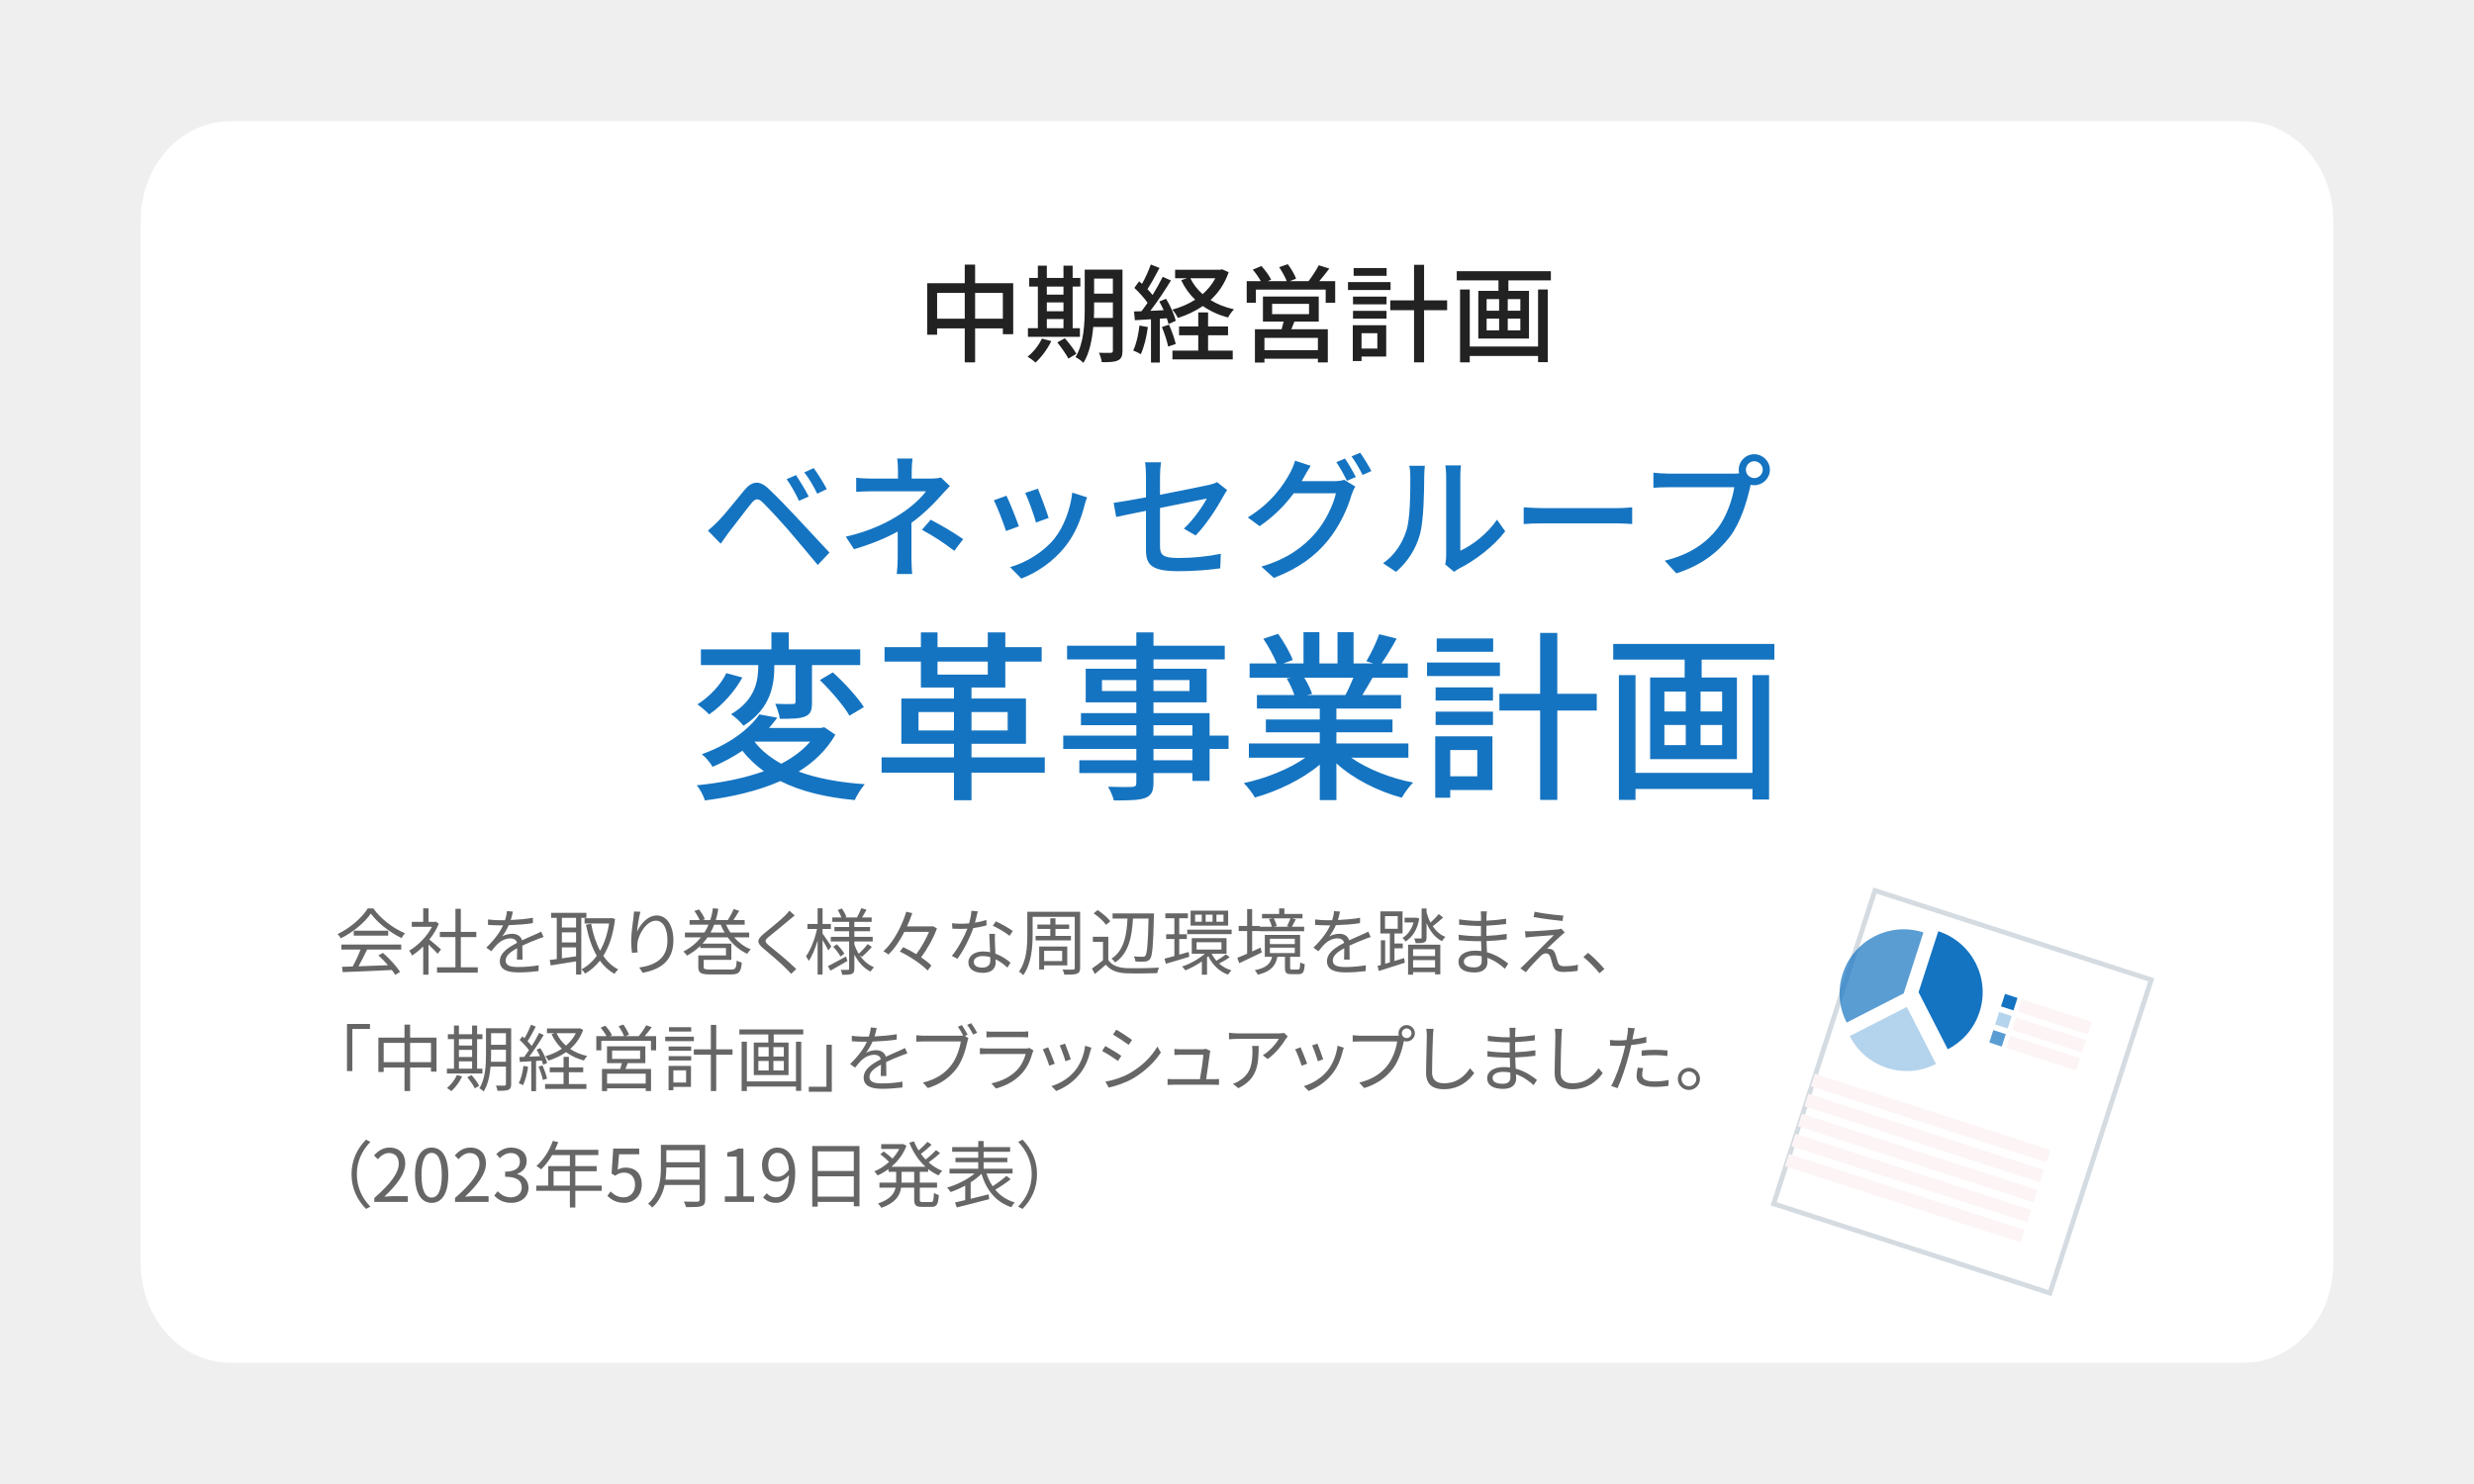
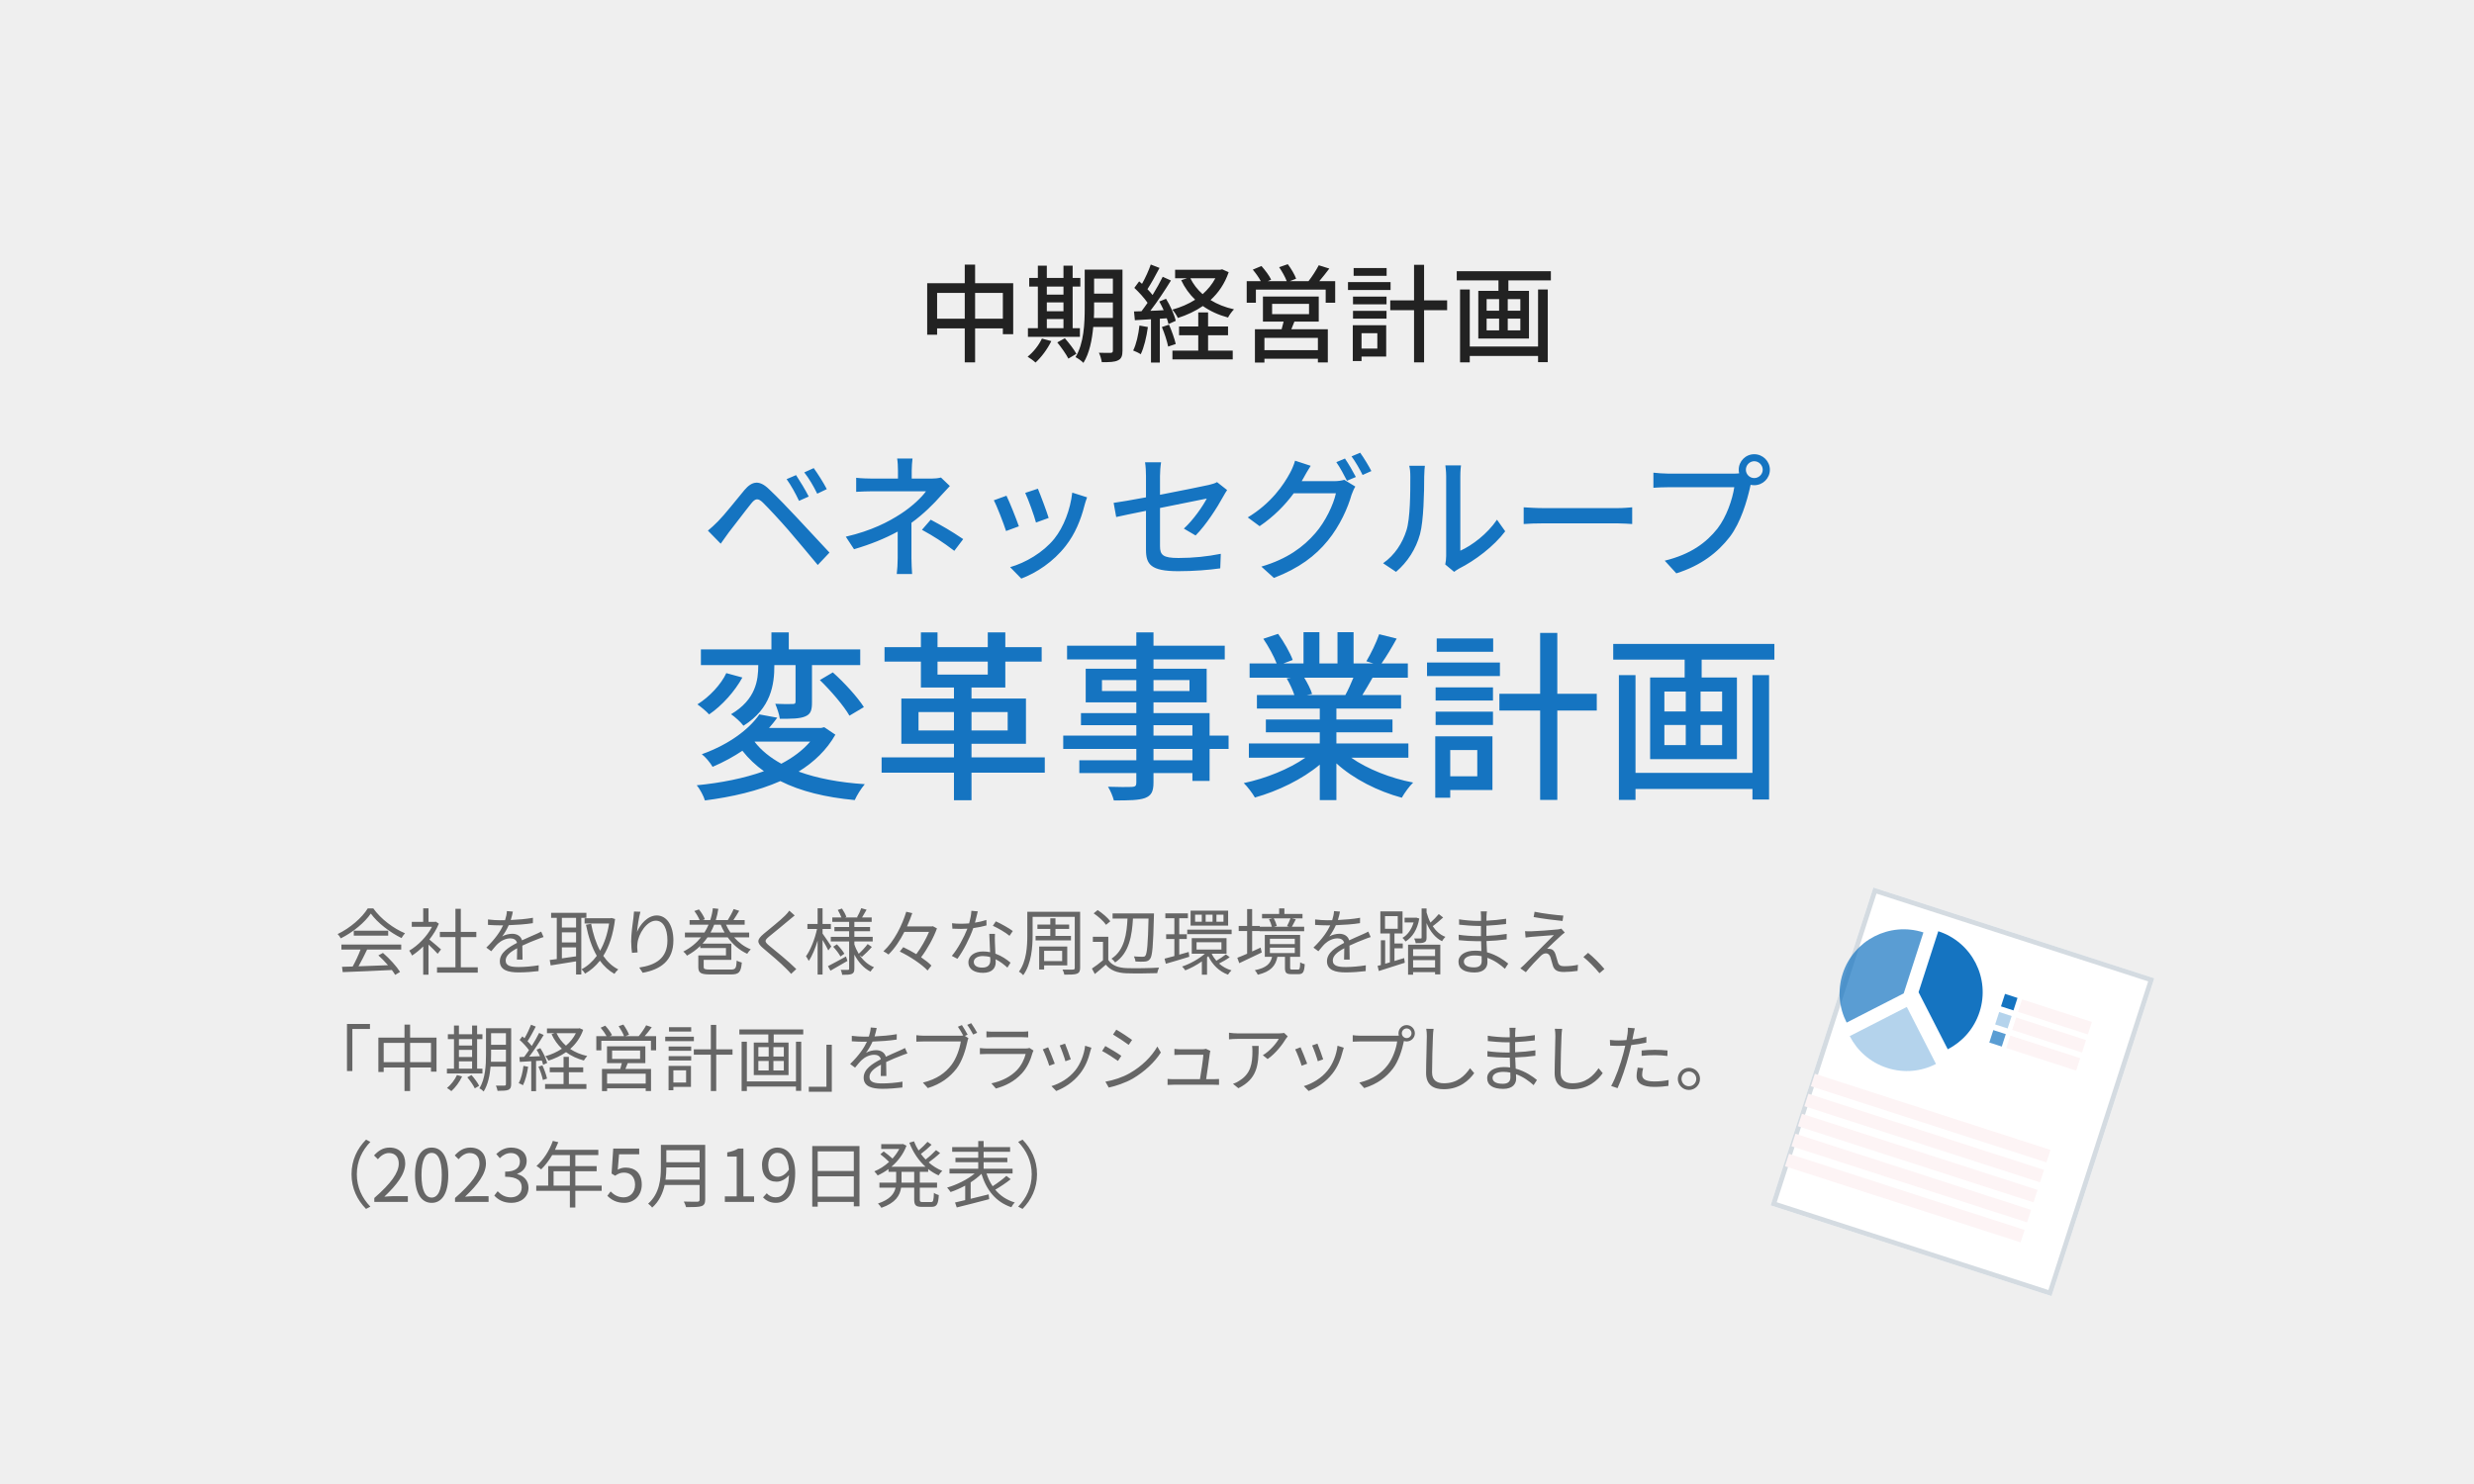
<svg xmlns="http://www.w3.org/2000/svg" width="510" height="306" viewBox="0 0 510 306" fill="none">
  <rect width="510" height="306" fill="#EFEFEF" />
-   <path d="M462.551 25H47.449C37.26 25 29 34.169 29 45.48V260.52C29 271.831 37.26 281 47.449 281H462.551C472.74 281 481 271.831 481 260.52V45.48C481 34.169 472.74 25 462.551 25Z" fill="white" />
  <path d="M201.012 65.718H206.732V60.394H201.012V65.718ZM193.18 65.718H198.878V60.394H193.18V65.718ZM201.012 58.392H208.866V68.908H206.732V67.72H201.012V74.716H198.878V67.72H193.18V69.018H191.134V58.392H198.878V54.564H201.012V58.392ZM215.796 65.784V67.676H219.228V65.784H215.796ZM219.228 59.096H215.796V60.746H219.228V59.096ZM215.796 62.352V64.178H219.228V62.352H215.796ZM222.616 67.676V69.458H211.902V67.676H213.948V59.096H212.166V57.314H213.948V54.784H215.796V57.314H219.228V54.784H221.12V57.314H222.704V59.096H221.12V67.676H222.616ZM214.784 69.81L216.72 70.338C215.928 71.988 214.652 73.682 213.464 74.76C213.112 74.408 212.32 73.836 211.836 73.55C213.024 72.604 214.146 71.196 214.784 69.81ZM217.952 70.602L219.514 69.744C220.372 70.734 221.428 72.076 221.89 72.956L220.24 73.946C219.8 73.066 218.788 71.636 217.952 70.602ZM225.498 65.564H229.414V62.352H225.542V63.518C225.542 64.156 225.542 64.86 225.498 65.564ZM229.414 57.446H225.542V60.548H229.414V57.446ZM231.394 55.598V72.318C231.394 73.396 231.152 73.99 230.47 74.298C229.81 74.65 228.754 74.694 227.126 74.672C227.06 74.144 226.796 73.242 226.532 72.736C227.566 72.78 228.666 72.758 228.952 72.758C229.282 72.736 229.414 72.648 229.414 72.296V67.412H225.366C225.124 70.03 224.596 72.824 223.342 74.826C223.012 74.452 222.154 73.858 221.714 73.638C223.452 70.778 223.606 66.664 223.606 63.518V55.598H231.394ZM250.534 57.38H245.386C246.002 58.612 246.838 59.712 247.916 60.658C248.972 59.712 249.874 58.634 250.534 57.38ZM251.942 55.532L253.284 56.126C252.47 58.502 251.172 60.372 249.544 61.868C250.93 62.726 252.558 63.386 254.384 63.782C253.966 64.2 253.394 64.97 253.152 65.476C251.194 64.948 249.456 64.156 247.96 63.1C246.42 64.156 244.682 64.97 242.812 65.564C242.57 65.036 242.064 64.266 241.668 63.848C243.34 63.386 244.968 62.704 246.376 61.802C245.188 60.658 244.22 59.316 243.494 57.776L244.704 57.38H242.24V55.62H251.546L251.942 55.532ZM234.892 67.126L236.63 67.434C236.344 69.502 235.838 71.636 235.156 73.044C234.826 72.802 234.012 72.428 233.594 72.274C234.254 70.954 234.672 69.018 234.892 67.126ZM240.524 65.63L239.094 65.718V74.76H237.268V65.828C236.058 65.894 234.936 65.96 233.946 66.026L233.77 64.222L235.31 64.178C235.706 63.65 236.146 63.056 236.564 62.44C235.882 61.45 234.804 60.262 233.836 59.36L234.826 58.018C235.024 58.172 235.222 58.348 235.42 58.524C236.102 57.314 236.828 55.73 237.224 54.542L239.028 55.246C238.258 56.72 237.334 58.414 236.542 59.624C236.938 60.042 237.312 60.46 237.598 60.834C238.39 59.536 239.138 58.194 239.688 57.072L241.382 57.842C240.15 59.844 238.566 62.242 237.136 64.09C238.016 64.068 238.94 64.024 239.886 63.958C239.6 63.342 239.292 62.726 238.984 62.176L240.37 61.604C241.25 63.034 242.108 64.926 242.372 66.158L240.876 66.818C240.81 66.466 240.678 66.07 240.524 65.63ZM239.512 67.434L240.986 66.95C241.536 68.204 242.13 69.854 242.372 70.932L240.81 71.46C240.59 70.382 240.062 68.71 239.512 67.434ZM249.038 69.128V72.296H254.12V74.1H241.69V72.296H247.014V69.128H243.054V67.324H247.014V64.42H249.038V67.324H253.152V69.128H249.038ZM271.676 72.208V69.678H260.654V72.208H271.676ZM262.238 62.66V64.772H269.85V62.66H262.238ZM271.852 66.312H266.836C266.616 66.862 266.396 67.412 266.198 67.896H273.722V74.738H271.676V73.968H260.654V74.76H258.696V67.896H264.196C264.35 67.39 264.482 66.818 264.614 66.312H260.346V61.142H271.852V66.312ZM271.962 57.974H275.24V62.418H273.282V59.712H258.894V62.418H257.002V57.974H259.906C259.51 57.226 258.85 56.302 258.256 55.598L260.038 54.85C260.786 55.686 261.666 56.852 262.04 57.666L261.358 57.974H265.252C264.944 57.138 264.284 55.972 263.69 55.092L265.472 54.476C266.154 55.378 266.902 56.654 267.188 57.468L265.89 57.974H269.74C270.466 57.05 271.346 55.686 271.852 54.696L274.03 55.378C273.348 56.28 272.622 57.204 271.962 57.974ZM285.844 55.268V56.874H279.046V55.268H285.844ZM286.658 58.172V59.8H277.88V58.172H286.658ZM283.93 68.71H280.674V71.878H283.93V68.71ZM285.756 67.06V73.528H280.674V74.452H278.87V67.06H285.756ZM278.914 65.696V64.09H285.822V65.696H278.914ZM278.914 62.748V61.164H285.822V62.748H278.914ZM298.318 61.934V63.958H293.566V74.716H291.498V63.958H286.592V61.934H291.498V54.608H293.566V61.934H298.318ZM317.062 71.46V59.69H319.064V74.672H317.062V73.396H302.982V74.716H300.98V59.69H302.982V71.46H317.062ZM313.41 64.068V61.67H310.814V64.068H313.41ZM313.41 68.116V65.696H310.814V68.116H313.41ZM306.458 65.696V68.116H309.032V65.696H306.458ZM306.458 61.67V64.068H309.032V61.67H306.458ZM300.298 55.928H319.702V57.82H310.946V59.976H315.192V69.81H304.742V59.976H308.9V57.82H300.298V55.928Z" fill="#222222" />
  <path d="M70.38 195.8V194.765H82.71V195.8H75.675C75.15 196.91 74.505 198.2 73.905 199.25C75.765 199.19 77.88 199.115 79.98 199.025C79.365 198.32 78.66 197.585 78 197L78.945 196.49C80.325 197.675 81.78 199.295 82.47 200.405L81.465 201.02C81.285 200.72 81.06 200.375 80.775 200.015C77.1 200.195 73.215 200.36 70.65 200.45L70.5 199.355C71.145 199.34 71.895 199.325 72.705 199.295C73.275 198.26 73.92 196.895 74.325 195.8H70.38ZM72.93 191.915H80.025V192.935H72.93V191.915ZM75.81 187.31H76.95C78.525 189.515 81.135 191.465 83.49 192.44C83.235 192.71 82.965 193.1 82.77 193.43C80.46 192.305 77.835 190.31 76.44 188.375C75.225 190.175 72.795 192.23 70.245 193.49C70.125 193.235 69.84 192.83 69.6 192.605C72.165 191.375 74.655 189.215 75.81 187.31ZM90.915 195.77L90.225 196.67C89.835 196.235 89.01 195.395 88.335 194.765V200.975H87.24V195.155C86.49 195.905 85.71 196.535 84.945 197.03C84.825 196.745 84.54 196.235 84.36 196.025C86.145 194.99 88.02 193.1 89.055 191.105H84.885V190.085H87.24V187.295H88.335V190.085H89.64L89.835 190.04L90.465 190.46C90 191.615 89.31 192.725 88.515 193.73C89.22 194.285 90.54 195.44 90.915 195.77ZM94.995 199.46H98.49V200.555H90.09V199.46H93.885V193.235H90.675V192.155H93.885V187.4H94.995V192.155H98.19V193.235H94.995V199.46ZM105.724 187.97C105.634 188.42 105.514 189.005 105.289 189.71C106.819 189.635 108.454 189.5 109.864 189.245L109.849 190.355C108.364 190.595 106.504 190.715 104.869 190.775C104.524 191.57 104.029 192.425 103.519 193.1C104.089 192.74 104.959 192.545 105.604 192.545C106.579 192.545 107.374 193.025 107.614 193.895C108.634 193.4 109.549 193.04 110.329 192.68C110.779 192.485 111.139 192.32 111.559 192.095L112.054 193.22C111.664 193.325 111.124 193.535 110.719 193.7C109.879 194.015 108.814 194.45 107.674 194.99C107.689 195.86 107.704 197.135 107.719 197.87H106.564C106.594 197.3 106.609 196.325 106.609 195.53C105.214 196.265 104.239 197.06 104.239 198.05C104.239 199.22 105.409 199.4 106.954 199.4C108.124 199.4 109.729 199.265 111.049 199.04L111.019 200.24C109.879 200.39 108.214 200.51 106.909 200.51C104.764 200.51 103.039 200.045 103.039 198.215C103.039 196.445 104.824 195.335 106.579 194.42C106.429 193.775 105.889 193.49 105.214 193.49C104.269 193.49 103.309 193.955 102.634 194.585C102.199 194.99 101.779 195.545 101.269 196.145L100.249 195.395C102.139 193.565 103.144 192.02 103.714 190.805C103.489 190.805 103.264 190.805 103.054 190.805C102.409 190.805 101.419 190.775 100.594 190.715V189.59C101.389 189.695 102.439 189.755 103.129 189.755C103.444 189.755 103.789 189.755 104.119 189.74C104.329 189.095 104.464 188.42 104.494 187.865L105.724 187.97ZM118.753 191.255V189.26H115.828V191.255H118.753ZM115.828 195.35V197.615C116.743 197.495 117.748 197.345 118.753 197.195V195.35H115.828ZM118.753 194.33V192.245H115.828V194.33H118.753ZM120.883 189.26H119.833V200.945H118.753V198.23C116.863 198.545 114.943 198.83 113.518 199.07L113.323 197.945C113.743 197.9 114.238 197.84 114.778 197.765V189.26H113.608V188.225H120.883V189.26ZM126.073 189.29L126.793 189.5C126.403 192.71 125.563 195.2 124.363 197.105C125.188 198.305 126.208 199.265 127.453 199.895C127.198 200.105 126.838 200.525 126.658 200.81C125.473 200.135 124.483 199.22 123.673 198.095C122.788 199.22 121.753 200.105 120.613 200.765C120.448 200.48 120.118 200.075 119.878 199.865C121.063 199.25 122.128 198.32 123.028 197.09C121.993 195.32 121.288 193.145 120.793 190.685L121.858 190.49C122.248 192.56 122.848 194.45 123.703 196.04C124.573 194.51 125.218 192.635 125.563 190.43H120.508V189.335H125.863L126.073 189.29ZM132.02 188C131.705 189.095 131.405 191.12 131.315 192.17C131.93 190.64 133.49 188.765 135.395 188.765C137.39 188.765 138.815 190.76 138.815 193.91C138.815 198.08 136.205 199.91 132.485 200.585L131.78 199.505C135.035 199.025 137.585 197.69 137.585 193.925C137.585 191.555 136.775 189.845 135.2 189.845C133.325 189.845 131.585 192.575 131.405 194.54C131.33 195.125 131.345 195.635 131.435 196.385L130.28 196.475C130.205 195.905 130.115 195.065 130.115 194.09C130.115 192.665 130.4 190.46 130.58 189.245C130.64 188.795 130.67 188.36 130.7 187.955L132.02 188ZM146.473 192.29H149.368C149.068 191.78 148.798 191.24 148.573 190.67H147.223C147.013 191.225 146.758 191.765 146.473 192.29ZM154.438 193.28H151.333C152.293 194.375 153.463 195.245 154.768 195.755C154.513 195.98 154.183 196.4 154.033 196.67C152.443 195.95 151.078 194.765 150.013 193.28H145.858C145.543 193.73 145.198 194.165 144.823 194.57H150.763V197.915H145.063V199.37C145.063 199.835 145.273 199.925 146.488 199.925H150.613C151.633 199.925 151.783 199.685 151.873 198.065C152.143 198.245 152.608 198.41 152.923 198.47C152.743 200.465 152.353 200.93 150.673 200.93H146.488C144.508 200.93 143.953 200.645 143.953 199.4V197.015H149.653V195.485H144.358V195.05C143.578 195.815 142.663 196.49 141.598 197.06C141.463 196.775 141.118 196.4 140.848 196.22C142.378 195.44 143.593 194.42 144.508 193.28H141.193V192.29H145.213C145.543 191.765 145.828 191.225 146.068 190.67H142.153V189.725H144.223C143.998 189.17 143.563 188.405 143.128 187.85L144.088 187.52C144.583 188.135 145.108 188.975 145.303 189.545L144.838 189.725H146.413C146.683 188.9 146.863 188.075 146.953 187.28L148.078 187.4C147.973 188.165 147.793 188.945 147.553 189.725H150.028C150.433 189.08 150.958 188.135 151.243 187.445L152.383 187.805C151.993 188.48 151.558 189.17 151.183 189.725H153.508V190.67H149.668C149.923 191.24 150.223 191.78 150.568 192.29H154.438V193.28ZM163.818 188.765C163.503 189.02 163.038 189.41 162.783 189.62C161.763 190.52 159.603 192.23 158.493 193.16C157.593 193.925 157.578 194.165 158.538 194.975C159.903 196.085 162.558 198.23 164.148 199.82L163.083 200.81C162.768 200.45 162.423 200.075 162.048 199.715C160.998 198.635 158.718 196.685 157.323 195.53C155.898 194.345 156.078 193.7 157.428 192.56C158.553 191.615 160.833 189.815 161.853 188.78C162.153 188.48 162.528 188.06 162.708 187.775L163.818 188.765ZM171.366 195.155L170.751 195.98C170.541 195.5 170.016 194.57 169.566 193.82V200.96H168.546V193.955C168.051 195.59 167.406 197.165 166.716 198.14C166.596 197.855 166.326 197.435 166.146 197.18C167.076 195.935 167.991 193.595 168.426 191.555H166.446V190.52H168.546V187.28H169.566V190.52H171.276V191.555H169.566V192.5C169.986 193.055 171.111 194.75 171.366 195.155ZM174.396 197.225L174.696 198.14C173.496 198.845 172.221 199.58 171.201 200.15L170.676 199.22C171.621 198.74 173.031 197.975 174.396 197.225ZM171.756 195.215L172.521 194.72C173.106 195.305 173.766 196.115 174.066 196.655L173.256 197.225C172.971 196.67 172.326 195.83 171.756 195.215ZM177.681 197.3L177.201 196.94C177.951 198.065 178.956 198.95 180.171 199.445C179.946 199.655 179.616 200.06 179.451 200.345C178.041 199.64 176.931 198.38 176.121 196.835V199.73C176.121 200.33 176.001 200.63 175.611 200.81C175.221 200.99 174.546 201.005 173.616 201.005C173.571 200.72 173.451 200.255 173.301 199.985C173.961 200 174.606 200 174.801 199.985C174.996 199.985 175.041 199.925 175.041 199.73V194.12H171.261V193.175H175.041V192.02H172.011V191.15H175.041V190.085H171.576V189.17H173.451C173.286 188.705 172.971 188.105 172.701 187.625L173.571 187.34C173.931 187.865 174.321 188.6 174.471 189.065L174.201 189.17H176.811L176.676 189.125C176.976 188.615 177.351 187.805 177.546 187.265L178.641 187.58C178.326 188.135 177.996 188.72 177.711 189.17H179.691V190.085H176.121V191.15H179.361V192.02H176.121V193.175H179.901V194.12H176.121V194.72C176.346 195.425 176.661 196.07 177.021 196.67C177.621 196.13 178.416 195.275 178.866 194.66L179.721 195.26C179.106 195.995 178.296 196.76 177.681 197.3ZM192.308 190.985L193.148 191.435C192.443 193.4 191.153 195.71 189.878 197.39C190.733 197.975 191.498 198.56 192.008 199.1L191.213 200.12C190.073 198.875 187.598 197.225 185.483 196.205L186.203 195.305C187.058 195.71 187.988 196.205 188.888 196.745C189.893 195.425 190.883 193.64 191.513 192.155H186.428C185.543 193.91 184.448 195.56 183.158 196.82C182.903 196.61 182.423 196.31 182.108 196.16C184.343 194.09 185.978 190.775 186.818 188L188.062 188.285C187.763 189.185 187.388 190.115 186.968 191.03H192.083L192.308 190.985ZM201.566 187.925C201.431 188.465 201.221 189.38 200.981 190.25C201.761 190.13 202.571 189.95 203.336 189.695L203.366 190.82C202.571 191.045 201.626 191.24 200.636 191.375C199.901 193.49 198.566 196.085 197.366 197.705L196.211 197.105C197.456 195.65 198.731 193.25 199.421 191.495C198.971 191.525 198.521 191.54 198.086 191.54C197.531 191.54 196.901 191.525 196.331 191.495L196.256 190.37C196.811 190.445 197.456 190.475 198.086 190.475C198.626 190.475 199.196 190.445 199.781 190.4C200.006 189.56 200.216 188.615 200.246 187.805L201.566 187.925ZM200.741 198.335C200.741 199.04 201.311 199.52 202.481 199.52C203.726 199.52 204.146 198.86 204.146 198.035C204.146 197.84 204.146 197.615 204.131 197.36C203.651 197.21 203.126 197.135 202.586 197.135C201.491 197.135 200.741 197.645 200.741 198.335ZM205.106 192.56C205.076 193.175 205.076 193.64 205.091 194.18C205.106 194.735 205.166 195.71 205.196 196.64C206.486 197.105 207.536 197.84 208.316 198.5L207.671 199.52C207.026 198.95 206.216 198.275 205.241 197.795C205.256 198.035 205.256 198.245 205.256 198.425C205.256 199.625 204.491 200.6 202.631 200.6C200.981 200.6 199.631 199.925 199.631 198.44C199.631 197.06 200.936 196.19 202.631 196.19C203.141 196.19 203.636 196.235 204.101 196.34C204.041 195.11 203.966 193.625 203.936 192.56H205.106ZM208.106 192.965C207.296 192.275 205.676 191.345 204.671 190.895L205.286 189.98C206.366 190.46 208.076 191.435 208.781 191.975L208.106 192.965ZM213.483 192.98H216.513V191.54H213.858V190.64H216.513V189.35H217.578V190.64H220.398V191.54H217.578V192.98H220.773V193.91H213.483V192.98ZM218.958 196.055H215.238V198.185H218.958V196.055ZM220.008 199.07H215.238V199.91H214.218V195.17H220.008V199.07ZM222.663 188V199.565C222.663 200.285 222.468 200.585 222.003 200.78C221.538 200.96 220.743 200.975 219.408 200.975C219.363 200.675 219.183 200.21 219.033 199.925C219.993 199.955 220.923 199.94 221.178 199.925C221.463 199.925 221.553 199.835 221.553 199.565V189.05H212.868V192.815C212.868 195.29 212.628 198.755 210.933 201.08C210.753 200.855 210.303 200.48 210.048 200.36C211.623 198.185 211.773 195.125 211.773 192.815V188H222.663ZM236.763 189.41H233.553C233.358 192.845 232.803 196.52 229.878 198.455C229.713 198.2 229.383 197.855 229.128 197.675C231.843 195.92 232.263 192.515 232.428 189.41H229.353V188.345H237.888C237.888 188.345 237.888 188.765 237.873 188.915C237.723 195.035 237.558 197.09 237.093 197.705C236.808 198.095 236.508 198.215 236.028 198.275C235.578 198.32 234.813 198.305 234.063 198.26C234.048 197.945 233.913 197.51 233.748 197.21C234.543 197.27 235.263 197.285 235.563 197.285C235.818 197.285 235.983 197.24 236.103 197.075C236.463 196.625 236.643 194.69 236.763 189.41ZM228.888 189.965L228.003 190.7C227.538 189.98 226.428 188.99 225.453 188.33L226.278 187.655C227.238 188.285 228.363 189.245 228.888 189.965ZM228.468 193.16V197.945C229.173 199.04 230.478 199.55 232.203 199.625C233.838 199.685 237.168 199.64 238.923 199.52C238.803 199.79 238.608 200.315 238.563 200.66C236.928 200.72 233.853 200.75 232.203 200.69C230.253 200.615 228.918 200.075 227.958 198.92C227.238 199.55 226.488 200.195 225.693 200.84L225.093 199.715C225.783 199.265 226.623 198.635 227.373 198.005V194.21H225.288V193.16H228.468ZM252.213 190.055V188.6H250.758V190.055H252.213ZM249.963 190.055V188.6H248.538V190.055H249.963ZM247.743 190.055V188.6H246.363V190.055H247.743ZM253.173 187.775V190.865H245.433V187.775H253.173ZM245.043 196.295L245.163 197.285C243.483 197.81 241.698 198.335 240.333 198.725L240.063 197.675C240.633 197.54 241.338 197.345 242.088 197.135V193.625H240.393V192.65H242.088V189.335H240.228V188.33H244.878V189.335H243.093V192.65H244.653V193.625H243.093V196.85L245.043 196.295ZM246.663 194.285V195.8H251.793V194.285H246.663ZM252.708 196.79L253.503 197.375C252.843 197.855 251.973 198.35 251.298 198.68C252.018 199.31 252.888 199.82 253.863 200.09C253.608 200.315 253.293 200.72 253.143 200.975C251.328 200.315 249.918 198.92 249.093 197.165C249.003 197.24 248.913 197.33 248.823 197.405V200.975H247.758V198.245C246.663 199.01 245.433 199.67 244.338 200.09C244.188 199.85 243.888 199.49 243.678 199.295C245.283 198.77 247.128 197.75 248.373 196.655H245.673V193.445H252.843V196.655H249.783C250.023 197.18 250.353 197.66 250.743 198.11C251.388 197.75 252.228 197.165 252.708 196.79ZM244.743 191.69H253.893V192.62H244.743V191.69ZM266.028 189.365H262.563C262.863 189.86 263.103 190.49 263.208 190.925L262.593 191.09H265.773L265.308 190.97C265.533 190.535 265.848 189.845 266.028 189.365ZM259.863 195.395L260.103 196.4L255.468 198.605L255.063 197.495C255.633 197.285 256.323 196.985 257.088 196.655V191.975H255.348V190.925H257.088V187.445H258.123V190.925H259.698V191.09H262.188C262.083 190.64 261.843 190.01 261.603 189.545L262.308 189.365H260.163V188.45H263.688V187.31H264.768V188.45H268.503V189.365H266.298L267.123 189.56C266.838 190.1 266.568 190.67 266.313 191.09H268.848V192.02H259.668V191.975H258.123V196.19C258.693 195.935 259.278 195.665 259.863 195.395ZM261.783 195.41V196.52H266.913V195.41H261.783ZM261.783 193.565V194.675H266.913V193.565H261.783ZM266.373 199.925H267.573C267.918 199.925 267.993 199.745 268.023 198.425C268.248 198.59 268.683 198.755 268.968 198.815C268.863 200.48 268.578 200.87 267.693 200.87H266.238C265.143 200.87 264.888 200.585 264.888 199.55V197.3H263.328C262.953 199.145 261.993 200.33 259.293 200.99C259.173 200.72 258.873 200.255 258.663 200.06C261.093 199.565 261.903 198.695 262.233 197.3H260.733V192.785H268.008V197.3H265.953V199.535C265.953 199.865 266.013 199.925 266.373 199.925ZM276.232 187.97C276.142 188.42 276.022 189.005 275.797 189.71C277.327 189.635 278.962 189.5 280.372 189.245L280.357 190.355C278.872 190.595 277.012 190.715 275.377 190.775C275.032 191.57 274.537 192.425 274.027 193.1C274.597 192.74 275.467 192.545 276.112 192.545C277.087 192.545 277.882 193.025 278.122 193.895C279.142 193.4 280.057 193.04 280.837 192.68C281.287 192.485 281.647 192.32 282.067 192.095L282.562 193.22C282.172 193.325 281.632 193.535 281.227 193.7C280.387 194.015 279.322 194.45 278.182 194.99C278.197 195.86 278.212 197.135 278.227 197.87H277.072C277.102 197.3 277.117 196.325 277.117 195.53C275.722 196.265 274.747 197.06 274.747 198.05C274.747 199.22 275.917 199.4 277.462 199.4C278.632 199.4 280.237 199.265 281.557 199.04L281.527 200.24C280.387 200.39 278.722 200.51 277.417 200.51C275.272 200.51 273.547 200.045 273.547 198.215C273.547 196.445 275.332 195.335 277.087 194.42C276.937 193.775 276.397 193.49 275.722 193.49C274.777 193.49 273.817 193.955 273.142 194.585C272.707 194.99 272.287 195.545 271.777 196.145L270.757 195.395C272.647 193.565 273.652 192.02 274.222 190.805C273.997 190.805 273.772 190.805 273.562 190.805C272.917 190.805 271.927 190.775 271.102 190.715V189.59C271.897 189.695 272.947 189.755 273.637 189.755C273.952 189.755 274.297 189.755 274.627 189.74C274.837 189.095 274.972 188.42 275.002 187.865L276.232 187.97ZM285.511 188.9V191.51H288.136V188.9H285.511ZM287.461 198.155L289.456 197.555L289.591 198.515C287.686 199.13 285.691 199.76 284.236 200.225L283.981 199.16C284.191 199.115 284.416 199.055 284.656 198.995V193.88H285.541V198.725L286.516 198.44V192.485H284.551V187.925H289.126V192.485H287.461V194.555H289.171V195.545H287.461V198.155ZM291.961 189.215L292.576 189.395C292.186 191.69 291.151 193.265 289.741 194.135C289.606 193.895 289.321 193.58 289.111 193.385C290.146 192.815 290.971 191.66 291.406 190.205H289.546V189.23H291.766L291.961 189.215ZM295.831 195.725H291.301V197.135H295.831V195.725ZM291.301 199.505H295.831V197.975H291.301V199.505ZM290.266 200.975V194.795H296.911V200.915H295.831V200.45H291.301V200.975H290.266ZM296.596 188.48L297.496 189.185C296.821 189.8 296.026 190.49 295.351 190.985C296.026 191.99 296.896 192.785 297.961 193.175C297.736 193.385 297.406 193.805 297.271 194.075C295.846 193.385 294.796 192.02 294.076 190.34V193.325C294.076 193.88 293.986 194.135 293.611 194.3C293.251 194.48 292.681 194.48 291.841 194.48C291.811 194.195 291.661 193.805 291.526 193.52C292.141 193.535 292.681 193.535 292.846 193.52C293.011 193.52 293.056 193.475 293.056 193.31V187.325H294.076V188.135C294.286 188.855 294.541 189.59 294.886 190.235C295.501 189.695 296.176 188.99 296.596 188.48ZM301.766 198.26C301.766 198.95 302.366 199.475 303.851 199.475C304.706 199.475 305.441 199.205 305.441 198.17C305.441 197.915 305.426 197.555 305.426 197.165C304.961 197.06 304.466 197.015 303.971 197.015C302.546 197.015 301.766 197.57 301.766 198.26ZM306.521 187.925C306.476 188.195 306.446 188.495 306.431 188.93C306.431 189.125 306.416 189.455 306.416 189.845C307.766 189.785 309.131 189.65 310.481 189.44L310.466 190.535C309.281 190.67 307.856 190.805 306.416 190.88C306.416 191.54 306.416 192.245 306.416 192.8C306.416 192.86 306.416 192.92 306.416 192.98C307.871 192.92 309.236 192.785 310.601 192.575L310.586 193.7C309.176 193.88 307.856 194 306.431 194.045C306.461 194.825 306.506 195.635 306.536 196.355C308.531 196.895 310.061 197.99 310.916 198.695L310.226 199.76C309.341 198.95 308.096 198.035 306.596 197.495C306.611 197.87 306.626 198.185 306.626 198.425C306.626 199.46 305.936 200.525 303.986 200.525C301.826 200.525 300.656 199.76 300.656 198.32C300.656 196.955 301.961 196.025 304.121 196.025C304.556 196.025 304.976 196.055 305.381 196.115C305.366 195.44 305.336 194.72 305.321 194.075C305.036 194.075 304.751 194.075 304.466 194.075C303.446 194.075 301.796 193.985 300.716 193.865L300.701 192.74C301.781 192.92 303.491 193.025 304.481 193.025C304.751 193.025 305.021 193.025 305.291 193.025C305.291 192.95 305.291 192.875 305.291 192.8C305.291 192.2 305.291 191.54 305.291 190.925C305.081 190.925 304.856 190.925 304.631 190.925C303.581 190.925 301.736 190.775 300.791 190.67L300.776 189.56C301.751 189.74 303.611 189.89 304.616 189.89C304.841 189.89 305.066 189.89 305.306 189.89C305.306 189.5 305.306 189.14 305.306 188.825C305.306 188.57 305.276 188.135 305.246 187.925H306.521ZM316.346 188C317.981 188.36 320.846 188.705 322.271 188.795L322.106 189.905C320.606 189.77 317.981 189.425 316.151 189.095L316.346 188ZM322.571 192.29C322.286 192.485 321.926 192.8 321.746 192.965C321.176 193.49 319.481 195.065 318.926 195.635C319.076 195.62 319.346 195.635 319.511 195.665C320.096 195.725 320.441 196.13 320.651 196.745C320.786 197.18 320.996 197.93 321.146 198.425C321.326 198.995 321.686 199.235 322.451 199.235C323.441 199.235 324.581 199.115 325.286 198.935L325.211 200.195C324.581 200.3 323.201 200.42 322.391 200.42C321.191 200.42 320.441 200.135 320.126 199.145C319.976 198.695 319.751 197.81 319.616 197.375C319.436 196.85 319.106 196.58 318.701 196.58C318.281 196.58 317.936 196.79 317.591 197.12C317.021 197.66 315.386 199.385 314.546 200.465L313.406 199.67C313.586 199.505 313.856 199.28 314.156 198.995C314.756 198.38 318.836 194.3 320.321 192.815C319.136 192.89 316.616 193.1 315.701 193.175C315.206 193.22 314.816 193.265 314.486 193.325L314.381 192.005C314.726 192.035 315.176 192.05 315.656 192.035C316.511 192.02 320.006 191.78 321.131 191.645C321.386 191.615 321.716 191.54 321.851 191.48L322.571 192.29ZM329.721 200.675C328.761 199.49 327.471 198.2 326.406 197.33L327.381 196.475C328.461 197.345 329.811 198.71 330.741 199.805L329.721 200.675ZM71.528 211.145H76.268V212.18H72.638V220.85H71.528V211.145ZM84.54 219.02H88.845V215.045H84.54V219.02ZM79.095 219.02H83.385V215.045H79.095V219.02ZM84.54 213.95H89.985V220.97H88.845V220.115H84.54V224.975H83.385V220.115H79.095V221.045H78V213.95H83.385V211.28H84.54V213.95ZM94.605 218.855V220.355H97.32V218.855H94.605ZM97.32 214.265H94.605V215.585H97.32V214.265ZM94.605 216.485V217.955H97.32V216.485H94.605ZM99.45 220.355V221.36H92.13V220.355H93.585V214.265H92.325V213.26H93.585V211.46H94.605V213.26H97.32V211.46H98.355V213.26H99.45V214.265H98.355V220.355H99.45ZM94.2 221.675L95.265 221.96C94.725 223.115 93.87 224.255 93.045 224.99C92.835 224.81 92.415 224.495 92.145 224.345C92.97 223.67 93.75 222.665 94.2 221.675ZM96.33 222.14L97.2 221.675C97.8 222.35 98.49 223.28 98.775 223.895L97.875 224.42C97.605 223.82 96.93 222.845 96.33 222.14ZM101.205 218.93H104.295V216.44H101.235V217.445C101.235 217.91 101.22 218.42 101.205 218.93ZM104.295 213.05H101.235V215.435H104.295V213.05ZM105.375 212.03V223.55C105.375 224.21 105.21 224.54 104.805 224.72C104.37 224.9 103.68 224.93 102.57 224.93C102.525 224.615 102.36 224.135 102.225 223.85C103.02 223.865 103.77 223.865 103.98 223.85C104.205 223.85 104.295 223.775 104.295 223.535V219.935H101.13C100.98 221.72 100.605 223.625 99.705 225.065C99.525 224.855 99.075 224.51 98.82 224.42C100.065 222.44 100.185 219.59 100.185 217.445V212.03H105.375ZM118.71 213.05H114.735C115.185 214.025 115.845 214.895 116.67 215.615C117.51 214.895 118.215 214.04 118.71 213.05ZM119.475 212.015L120.225 212.345C119.64 213.98 118.71 215.27 117.54 216.29C118.545 216.965 119.73 217.46 121.05 217.745C120.825 217.985 120.525 218.39 120.36 218.675C118.98 218.3 117.735 217.73 116.685 216.95C115.605 217.715 114.36 218.285 113.07 218.705C112.92 218.42 112.65 218.015 112.425 217.79C113.64 217.445 114.81 216.935 115.83 216.245C114.945 215.405 114.225 214.4 113.7 213.245L114.3 213.05H112.755V212.06H119.265L119.475 212.015ZM107.91 219.785L108.87 219.965C108.66 221.375 108.3 222.815 107.805 223.775C107.625 223.64 107.175 223.43 106.935 223.355C107.43 222.44 107.745 221.105 107.91 219.785ZM111.69 218.69L110.505 218.765V225.005H109.515V218.825C108.66 218.87 107.85 218.915 107.16 218.96L107.07 217.97L108.06 217.925C108.375 217.52 108.72 217.04 109.05 216.545C108.585 215.885 107.805 215.045 107.115 214.43L107.685 213.695C107.835 213.815 107.97 213.95 108.12 214.085C108.63 213.245 109.155 212.12 109.47 211.295L110.445 211.685C109.935 212.675 109.305 213.86 108.75 214.7C109.08 215.03 109.38 215.375 109.62 215.675C110.205 214.745 110.745 213.785 111.135 212.99L112.08 213.41C111.225 214.835 110.085 216.59 109.095 217.88L111.315 217.79C111.105 217.325 110.865 216.845 110.61 216.44L111.39 216.125C112.005 217.085 112.605 218.375 112.8 219.185L111.96 219.56C111.9 219.305 111.81 219.005 111.69 218.69ZM111 219.95L111.81 219.68C112.215 220.535 112.62 221.675 112.77 222.41L111.915 222.695C111.765 221.945 111.39 220.82 111 219.95ZM117.27 221.09V223.535H120.885V224.54H112.365V223.535H116.175V221.09H113.325V220.085H116.175V217.925H117.27V220.085H120.225V221.09H117.27ZM133.11 223.43V221.39H125.145V223.43H133.11ZM126.18 216.62V218.345H131.955V216.62H126.18ZM133.035 219.215H129.405C129.255 219.635 129.09 220.04 128.925 220.415H134.205V224.975H133.11V224.42H125.145V224.99H124.095V220.415H127.86C127.965 220.04 128.1 219.605 128.19 219.215H125.13V215.75H133.035V219.215ZM132.9 213.65H135.255V216.575H134.19V214.61H123.96V216.575H122.925V213.65H125.04C124.755 213.125 124.26 212.435 123.825 211.91L124.77 211.49C125.31 212.075 125.91 212.9 126.165 213.44L125.715 213.65H128.64C128.43 213.065 127.95 212.225 127.53 211.595L128.505 211.265C128.955 211.895 129.48 212.795 129.675 213.365L128.94 213.65H131.67C132.21 213.005 132.855 212.075 133.2 211.415L134.355 211.805C133.905 212.435 133.38 213.11 132.9 213.65ZM142.485 211.805V212.705H137.91V211.805H142.485ZM143.04 213.77V214.685H137.13V213.77H143.04ZM141.435 220.7H138.81V223.22H141.435V220.7ZM142.44 219.785V224.12H138.81V224.81H137.82V219.785H142.44ZM137.835 218.675V217.775H142.485V218.675H137.835ZM137.835 216.68V215.795H142.485V216.68H137.835ZM151.005 216.38V217.475H147.645V224.975H146.535V217.475H143.025V216.38H146.535V211.325H147.645V216.38H151.005ZM164.085 222.98V214.805H165.165V224.93H164.085V224.045H153.96V224.975H152.88V214.805H153.96V222.98H164.085ZM161.58 217.865V215.915H159.435V217.865H161.58ZM161.58 220.73V218.765H159.435V220.73H161.58ZM156.33 218.765V220.73H158.46V218.765H156.33ZM156.33 215.915V217.865H158.46V215.915H156.33ZM152.415 212.27H165.585V213.305H159.495V214.97H162.555V221.675H155.385V214.97H158.385V213.305H152.415V212.27ZM171.472 225.125H166.732V224.09H170.362V215.42H171.472V225.125ZM180.724 211.97C180.634 212.42 180.514 213.005 180.289 213.71C181.819 213.635 183.454 213.5 184.864 213.245L184.849 214.355C183.364 214.595 181.504 214.715 179.869 214.775C179.524 215.57 179.029 216.425 178.519 217.1C179.089 216.74 179.959 216.545 180.604 216.545C181.579 216.545 182.374 217.025 182.614 217.895C183.634 217.4 184.549 217.04 185.329 216.68C185.779 216.485 186.139 216.32 186.559 216.095L187.054 217.22C186.664 217.325 186.124 217.535 185.719 217.7C184.879 218.015 183.814 218.45 182.674 218.99C182.689 219.86 182.704 221.135 182.719 221.87H181.564C181.594 221.3 181.609 220.325 181.609 219.53C180.214 220.265 179.239 221.06 179.239 222.05C179.239 223.22 180.409 223.4 181.954 223.4C183.124 223.4 184.729 223.265 186.049 223.04L186.019 224.24C184.879 224.39 183.214 224.51 181.909 224.51C179.764 224.51 178.039 224.045 178.039 222.215C178.039 220.445 179.824 219.335 181.579 218.42C181.429 217.775 180.889 217.49 180.214 217.49C179.269 217.49 178.309 217.955 177.634 218.585C177.199 218.99 176.779 219.545 176.269 220.145L175.249 219.395C177.139 217.565 178.144 216.02 178.714 214.805C178.489 214.805 178.264 214.805 178.054 214.805C177.409 214.805 176.419 214.775 175.594 214.715V213.59C176.389 213.695 177.439 213.755 178.129 213.755C178.444 213.755 178.789 213.755 179.119 213.74C179.329 213.095 179.464 212.42 179.494 211.865L180.724 211.97ZM198.289 211.37C198.634 211.88 199.174 212.78 199.474 213.35L198.904 213.605L199.639 214.07C199.534 214.28 199.474 214.52 199.414 214.82C199.084 216.395 198.364 218.81 197.179 220.355C195.799 222.11 194.014 223.505 191.269 224.36L190.249 223.235C193.159 222.515 194.839 221.24 196.099 219.635C197.164 218.27 197.854 216.185 198.064 214.745H190.384C189.799 214.745 189.274 214.775 188.899 214.79V213.455C189.304 213.515 189.904 213.56 190.399 213.56H197.914C198.109 213.56 198.334 213.56 198.559 213.515C198.244 212.93 197.809 212.195 197.464 211.715L198.289 211.37ZM200.209 210.98C200.584 211.49 201.124 212.39 201.439 212.96L200.614 213.32C200.284 212.705 199.789 211.85 199.384 211.325L200.209 210.98ZM203.349 212.66C203.739 212.72 204.219 212.735 204.699 212.735H210.594C211.074 212.735 211.599 212.72 211.959 212.66V213.905C211.599 213.875 211.089 213.86 210.579 213.86H204.699C204.234 213.86 203.754 213.875 203.349 213.905V212.66ZM213.054 216.62C212.979 216.755 212.889 216.95 212.859 217.055C212.454 218.54 211.779 220.1 210.669 221.315C209.094 223.04 207.219 223.925 205.299 224.45L204.369 223.385C206.499 222.95 208.374 221.99 209.649 220.64C210.564 219.68 211.164 218.405 211.434 217.325H203.469C203.109 217.325 202.539 217.34 201.999 217.37V216.11C202.554 216.17 203.064 216.2 203.469 216.2H211.374C211.719 216.2 212.034 216.17 212.199 216.08L213.054 216.62ZM219.551 215.195C219.806 215.795 220.541 217.775 220.736 218.435L219.626 218.825C219.461 218.15 218.771 216.245 218.456 215.57L219.551 215.195ZM224.981 216.035C224.876 216.35 224.816 216.59 224.756 216.785C224.351 218.435 223.706 220.04 222.626 221.39C221.246 223.16 219.416 224.315 217.736 224.96L216.746 223.955C218.486 223.445 220.391 222.305 221.621 220.76C222.686 219.455 223.466 217.55 223.691 215.63L224.981 216.035ZM216.071 215.945C216.371 216.59 217.151 218.555 217.436 219.335L216.296 219.755C216.071 218.975 215.261 216.905 214.961 216.38L216.071 215.945ZM230.121 212.315C231.006 212.81 232.731 213.95 233.376 214.43L232.671 215.45C231.951 214.91 230.331 213.83 229.446 213.32L230.121 212.315ZM227.871 223.04C229.521 222.755 231.381 222.155 232.896 221.285C235.386 219.86 237.366 217.91 238.581 215.795L239.301 217.025C238.011 219.05 235.926 220.985 233.541 222.395C232.026 223.265 229.956 223.97 228.561 224.255L227.871 223.04ZM227.856 215.69C228.741 216.17 230.496 217.235 231.156 217.715L230.466 218.765C229.731 218.225 228.096 217.175 227.196 216.71L227.856 215.69ZM249.508 216.695C249.463 216.845 249.418 217.04 249.403 217.16C249.283 218.18 248.848 221.15 248.638 222.53H250.108C250.438 222.53 250.978 222.515 251.293 222.485V223.7C251.023 223.685 250.468 223.67 250.153 223.67H241.933C241.468 223.67 241.123 223.685 240.688 223.715V222.47C241.048 222.5 241.483 222.53 241.933 222.53H247.363C247.588 221.27 248.023 218.345 248.068 217.49H243.298C242.863 217.49 242.473 217.52 242.098 217.535V216.275C242.458 216.32 242.908 216.365 243.283 216.365H247.843C248.083 216.365 248.458 216.32 248.593 216.26L249.508 216.695ZM265.455 213.695C265.35 213.845 265.155 214.07 265.05 214.235C264.45 215.255 263.025 217.19 261.315 218.375L260.325 217.58C261.705 216.785 263.115 215.15 263.61 214.22H255.06C254.505 214.22 253.935 214.25 253.35 214.31V212.945C253.875 213.02 254.505 213.08 255.06 213.08H263.67C263.955 213.08 264.495 213.035 264.72 212.99L265.455 213.695ZM259.47 215.675C259.47 219.74 259.11 222.485 255.285 224.39L254.175 223.49C254.595 223.355 255.105 223.115 255.525 222.815C257.85 221.39 258.18 219.26 258.18 216.755C258.18 216.395 258.165 216.065 258.12 215.675H259.47ZM271.582 215.195C271.837 215.795 272.572 217.775 272.767 218.435L271.657 218.825C271.492 218.15 270.802 216.245 270.487 215.57L271.582 215.195ZM277.012 216.035C276.907 216.35 276.847 216.59 276.787 216.785C276.382 218.435 275.737 220.04 274.657 221.39C273.277 223.16 271.447 224.315 269.767 224.96L268.777 223.955C270.517 223.445 272.422 222.305 273.652 220.76C274.717 219.455 275.497 217.55 275.722 215.63L277.012 216.035ZM268.102 215.945C268.402 216.59 269.182 218.555 269.467 219.335L268.327 219.755C268.102 218.975 267.292 216.905 266.992 216.38L268.102 215.945ZM288.98 213.065C288.98 213.605 289.43 214.055 289.97 214.055C290.525 214.055 290.975 213.605 290.975 213.065C290.975 212.51 290.525 212.06 289.97 212.06C289.43 212.06 288.98 212.51 288.98 213.065ZM288.29 213.065C288.29 212.135 289.04 211.37 289.97 211.37C290.9 211.37 291.665 212.135 291.665 213.065C291.665 213.995 290.9 214.745 289.97 214.745C289.775 214.745 289.58 214.715 289.4 214.655C289.4 214.7 289.385 214.76 289.37 214.82C289.055 216.395 288.32 218.81 287.135 220.355C285.77 222.11 283.985 223.505 281.225 224.36L280.205 223.235C283.115 222.515 284.81 221.24 286.055 219.635C287.12 218.27 287.825 216.185 288.02 214.745H280.355C279.755 214.745 279.245 214.775 278.855 214.79V213.455C279.275 213.515 279.86 213.56 280.355 213.56H287.885C288.02 213.56 288.185 213.56 288.365 213.545C288.32 213.395 288.29 213.23 288.29 213.065ZM295.526 212.15C295.451 212.645 295.406 213.17 295.391 213.665C295.316 215.36 295.211 218.9 295.211 221.135C295.211 222.785 296.246 223.37 297.671 223.37C300.416 223.37 301.961 221.825 303.041 220.265L303.896 221.285C302.861 222.71 300.926 224.6 297.626 224.6C295.466 224.6 293.981 223.7 293.981 221.255C293.981 219.035 294.131 215.24 294.131 213.665C294.131 213.11 294.101 212.57 294.011 212.135L295.526 212.15ZM307.684 222.26C307.684 222.95 308.284 223.475 309.769 223.475C310.624 223.475 311.359 223.205 311.359 222.17C311.359 221.915 311.344 221.555 311.344 221.165C310.879 221.06 310.384 221.015 309.889 221.015C308.464 221.015 307.684 221.57 307.684 222.26ZM312.439 211.925C312.394 212.195 312.364 212.495 312.349 212.93C312.349 213.125 312.334 213.455 312.334 213.845C313.684 213.785 315.049 213.65 316.399 213.44L316.384 214.535C315.199 214.67 313.774 214.805 312.334 214.88C312.334 215.54 312.334 216.245 312.334 216.8C312.334 216.86 312.334 216.92 312.334 216.98C313.789 216.92 315.154 216.785 316.519 216.575L316.504 217.7C315.094 217.88 313.774 218 312.349 218.045C312.379 218.825 312.424 219.635 312.454 220.355C314.449 220.895 315.979 221.99 316.834 222.695L316.144 223.76C315.259 222.95 314.014 222.035 312.514 221.495C312.529 221.87 312.544 222.185 312.544 222.425C312.544 223.46 311.854 224.525 309.904 224.525C307.744 224.525 306.574 223.76 306.574 222.32C306.574 220.955 307.879 220.025 310.039 220.025C310.474 220.025 310.894 220.055 311.299 220.115C311.284 219.44 311.254 218.72 311.239 218.075C310.954 218.075 310.669 218.075 310.384 218.075C309.364 218.075 307.714 217.985 306.634 217.865L306.619 216.74C307.699 216.92 309.409 217.025 310.399 217.025C310.669 217.025 310.939 217.025 311.209 217.025C311.209 216.95 311.209 216.875 311.209 216.8C311.209 216.2 311.209 215.54 311.209 214.925C310.999 214.925 310.774 214.925 310.549 214.925C309.499 214.925 307.654 214.775 306.709 214.67L306.694 213.56C307.669 213.74 309.529 213.89 310.534 213.89C310.759 213.89 310.984 213.89 311.224 213.89C311.224 213.5 311.224 213.14 311.224 212.825C311.224 212.57 311.194 212.135 311.164 211.925H312.439ZM322.025 212.15C321.95 212.645 321.905 213.17 321.89 213.665C321.815 215.36 321.71 218.9 321.71 221.135C321.71 222.785 322.745 223.37 324.17 223.37C326.915 223.37 328.46 221.825 329.54 220.265L330.395 221.285C329.36 222.71 327.425 224.6 324.125 224.6C321.965 224.6 320.48 223.7 320.48 221.255C320.48 219.035 320.63 215.24 320.63 213.665C320.63 213.11 320.6 212.57 320.51 212.135L322.025 212.15ZM338.727 220.25C338.592 220.745 338.517 221.21 338.517 221.6C338.517 222.305 338.907 222.995 341.052 222.995C342.027 222.995 343.062 222.89 343.977 222.695L343.932 223.91C343.122 224.03 342.132 224.12 341.037 224.12C338.667 224.12 337.377 223.4 337.377 221.915C337.377 221.33 337.482 220.775 337.602 220.145L338.727 220.25ZM337.002 212.03C336.912 212.36 336.792 212.93 336.732 213.23C336.672 213.545 336.597 213.935 336.507 214.34C337.482 214.22 338.472 214.04 339.387 213.8V214.985C338.412 215.21 337.317 215.375 336.267 215.495C336.132 216.155 335.967 216.845 335.787 217.505C335.247 219.635 334.227 222.725 333.447 224.375L332.127 223.925C333.027 222.38 334.092 219.335 334.647 217.22C334.782 216.725 334.917 216.155 335.037 215.615C334.542 215.645 334.077 215.66 333.657 215.66C332.997 215.66 332.457 215.63 331.917 215.6L331.872 214.43C332.592 214.52 333.132 214.535 333.672 214.535C334.167 214.535 334.707 214.505 335.292 214.46C335.397 213.935 335.472 213.455 335.517 213.155C335.577 212.735 335.592 212.225 335.562 211.91L337.002 212.03ZM338.412 216.605C339.207 216.53 340.197 216.47 341.157 216.47C342.042 216.47 342.942 216.515 343.752 216.605L343.722 217.745C342.957 217.64 342.072 217.565 341.202 217.565C340.257 217.565 339.342 217.61 338.412 217.715V216.605ZM348.15 220.175C349.425 220.175 350.445 221.195 350.445 222.455C350.445 223.73 349.425 224.75 348.15 224.75C346.905 224.75 345.87 223.73 345.87 222.455C345.87 221.195 346.905 220.175 348.15 220.175ZM348.15 223.985C349.005 223.985 349.68 223.31 349.68 222.455C349.68 221.63 349.005 220.94 348.15 220.94C347.325 220.94 346.635 221.63 346.635 222.455C346.635 223.31 347.325 223.985 348.15 223.985ZM72.467 242.135C72.467 239.21 73.652 236.825 75.452 234.995L76.352 235.46C74.627 237.245 73.562 239.465 73.562 242.135C73.562 244.805 74.627 247.025 76.352 248.81L75.452 249.275C73.652 247.445 72.467 245.06 72.467 242.135ZM77.16 247.835V247.025C80.61 244.01 82.2 241.82 82.2 239.93C82.2 238.67 81.54 237.755 80.175 237.755C79.275 237.755 78.495 238.31 77.895 239.03L77.1 238.25C78 237.275 78.945 236.63 80.34 236.63C82.305 236.63 83.535 237.92 83.535 239.885C83.535 242.075 81.81 244.31 79.23 246.755C79.8 246.71 80.475 246.65 81.03 246.65H84.075V247.835H77.16ZM88.99 248.03C86.89 248.03 85.555 246.125 85.555 242.3C85.555 238.475 86.89 236.63 88.99 236.63C91.075 236.63 92.41 238.49 92.41 242.3C92.41 246.125 91.075 248.03 88.99 248.03ZM88.99 246.935C90.235 246.935 91.075 245.54 91.075 242.3C91.075 239.09 90.235 237.725 88.99 237.725C87.73 237.725 86.89 239.09 86.89 242.3C86.89 245.54 87.73 246.935 88.99 246.935ZM93.801 247.835V247.025C97.251 244.01 98.841 241.82 98.841 239.93C98.841 238.67 98.181 237.755 96.816 237.755C95.916 237.755 95.136 238.31 94.536 239.03L93.741 238.25C94.641 237.275 95.586 236.63 96.981 236.63C98.946 236.63 100.176 237.92 100.176 239.885C100.176 242.075 98.451 244.31 95.871 246.755C96.441 246.71 97.116 246.65 97.671 246.65H100.716V247.835H93.801ZM105.421 248.03C103.696 248.03 102.616 247.31 101.896 246.53L102.586 245.63C103.231 246.305 104.071 246.89 105.316 246.89C106.621 246.89 107.551 246.11 107.551 244.835C107.551 243.53 106.666 242.645 104.131 242.645V241.595C106.396 241.595 107.176 240.68 107.176 239.495C107.176 238.445 106.456 237.755 105.316 237.755C104.431 237.755 103.651 238.19 103.036 238.82L102.301 237.95C103.126 237.185 104.101 236.63 105.376 236.63C107.221 236.63 108.571 237.65 108.571 239.39C108.571 240.725 107.776 241.61 106.621 242.045V242.105C107.911 242.405 108.946 243.395 108.946 244.895C108.946 246.86 107.371 248.03 105.421 248.03ZM114.116 244.475H117.476V241.505H114.116V244.475ZM124.031 244.475V245.555H118.601V248.99H117.476V245.555H110.546V244.475H113.006V240.455H117.476V238.175H113.831C113.156 239.33 112.361 240.35 111.551 241.13C111.341 240.95 110.876 240.575 110.591 240.425C112.001 239.195 113.261 237.26 113.966 235.25L115.091 235.52C114.881 236.045 114.641 236.585 114.401 237.095H123.341V238.175H118.601V240.455H122.996V241.505H118.601V244.475H124.031ZM128.696 248.03C126.986 248.03 125.936 247.31 125.201 246.575L125.876 245.675C126.506 246.305 127.301 246.89 128.576 246.89C129.866 246.89 130.916 245.9 130.916 244.295C130.916 242.72 130.016 241.79 128.636 241.79C127.901 241.79 127.436 242.015 126.806 242.435L126.071 241.985L126.416 236.825H131.771V238.01H127.616L127.346 241.19C127.841 240.92 128.321 240.755 128.981 240.755C130.811 240.755 132.296 241.835 132.296 244.25C132.296 246.665 130.556 248.03 128.696 248.03ZM137.197 243.245H144.217V240.725H137.362C137.362 241.505 137.317 242.36 137.197 243.245ZM144.217 237.17H137.362V239.66H144.217V237.17ZM145.372 236.075V247.355C145.372 248.135 145.147 248.525 144.592 248.705C144.022 248.9 143.032 248.915 141.427 248.915C141.352 248.6 141.142 248.075 140.962 247.76C142.207 247.805 143.407 247.79 143.752 247.79C144.097 247.775 144.217 247.67 144.217 247.34V244.34H137.017C136.642 246.035 135.892 247.73 134.437 249.005C134.287 248.765 133.837 248.36 133.612 248.195C135.997 246.095 136.237 243.05 136.237 240.665V236.075H145.372ZM149.422 247.835V246.695H151.867V238.49H149.917V237.62C150.892 237.44 151.597 237.185 152.197 236.825H153.247V246.695H155.452V247.835H149.422ZM158.372 240.2C158.372 241.685 159.032 242.645 160.337 242.645C161.087 242.645 161.927 242.21 162.632 241.175C162.482 238.91 161.642 237.71 160.232 237.71C159.182 237.71 158.372 238.7 158.372 240.2ZM159.932 248.03C158.747 248.03 157.907 247.55 157.292 246.905L158.057 246.05C158.507 246.575 159.182 246.89 159.887 246.89C161.312 246.89 162.542 245.72 162.647 242.315C161.972 243.14 161.027 243.665 160.112 243.665C158.282 243.665 157.082 242.48 157.082 240.2C157.082 238.07 158.522 236.63 160.232 236.63C162.347 236.63 163.922 238.37 163.922 241.865C163.922 246.32 162.002 248.03 159.932 248.03ZM168.567 246.74H176.007V242.555H168.567V246.74ZM176.007 237.41H168.567V241.46H176.007V237.41ZM167.442 236.315H177.177V248.75H176.007V247.835H168.567V248.81H167.442V236.315ZM188.457 243.86V241.625H185.847V243.635V243.86H188.457ZM191.337 241.625H189.612V243.86H193.167V244.895H189.612V247.31C189.612 247.775 189.702 247.865 190.212 247.865H191.922C192.387 247.865 192.462 247.565 192.522 245.96C192.762 246.155 193.227 246.35 193.527 246.425C193.422 248.33 193.107 248.855 192.012 248.855H190.047C188.787 248.855 188.457 248.525 188.457 247.295V244.895H185.757C185.517 246.5 184.632 248.03 181.692 249.05C181.557 248.795 181.212 248.375 180.987 248.165C183.492 247.325 184.347 246.14 184.617 244.895H181.287V243.86H184.737V243.62V241.625H183.162V241.055C182.442 241.595 181.677 242.03 180.927 242.375C180.777 242.135 180.447 241.745 180.237 241.535C181.272 241.115 182.352 240.44 183.282 239.585C182.832 239.105 182.097 238.475 181.482 238.01L182.172 237.425C182.772 237.86 183.507 238.445 183.987 238.895C184.527 238.28 185.007 237.62 185.382 236.915H181.662V235.925H185.937L186.132 235.88L186.867 236.24C186.222 237.995 185.082 239.465 183.747 240.59H190.797C189.342 239.285 188.202 237.56 187.452 235.625L188.412 235.34C188.667 236 188.982 236.63 189.357 237.23C190.017 236.675 190.737 235.97 191.202 235.445L192.042 236.045C191.382 236.705 190.557 237.41 189.837 237.935C190.137 238.34 190.467 238.73 190.812 239.09C191.562 238.52 192.432 237.725 192.957 237.155L193.797 237.755C193.107 238.415 192.207 239.135 191.442 239.69C192.282 240.425 193.227 241.025 194.247 241.43C194.007 241.64 193.647 242.075 193.482 242.36C192.717 242.03 191.997 241.58 191.337 241.055V241.625ZM207.462 242.465L208.347 243.155C207.402 243.92 206.172 244.73 205.167 245.315C206.172 246.545 207.522 247.445 209.202 247.955C208.947 248.165 208.632 248.63 208.482 248.93C205.287 247.85 203.367 245.435 202.317 242.045C201.702 242.66 200.937 243.26 200.097 243.8V247.19C201.282 246.905 202.557 246.59 203.802 246.275L203.922 247.265C201.567 247.895 199.017 248.525 197.232 248.975L196.872 247.955C197.472 247.82 198.192 247.655 198.972 247.46V244.475C197.967 245.015 196.917 245.48 195.957 245.795C195.777 245.51 195.462 245.12 195.237 244.88C197.187 244.325 199.452 243.215 200.922 241.97H195.732V240.995H201.657V239.645H196.962V238.73H201.657V237.5H196.287V236.525H201.657V235.28H202.767V236.525H208.227V237.5H202.767V238.73H207.657V239.645H202.767V240.995H208.737V241.97H203.367C203.682 242.93 204.087 243.815 204.627 244.595C205.587 243.98 206.742 243.14 207.462 242.465ZM213.775 242.135C213.775 245.06 212.59 247.445 210.79 249.275L209.89 248.81C211.615 247.025 212.68 244.805 212.68 242.135C212.68 239.465 211.615 237.245 209.89 235.46L210.79 234.995C212.59 236.825 213.775 239.21 213.775 242.135Z" fill="#666666" />
  <path d="M164.103 97.966C164.826 99.05 166.076 101.106 166.715 102.384L164.714 103.273C163.964 101.689 163.103 100.133 162.158 98.8L164.103 97.966ZM167.743 96.521C168.493 97.549 169.799 99.578 170.439 100.856L168.466 101.801C167.688 100.217 166.798 98.688 165.798 97.41L167.743 96.521ZM145.931 109.414C146.709 108.775 147.264 108.247 148.042 107.469C149.348 106.163 151.655 103.218 153.461 101.05C155.017 99.216 156.49 98.911 158.49 100.828C160.241 102.467 162.519 104.857 164.159 106.608C166.048 108.608 168.855 111.637 170.994 113.943L168.577 116.5C166.632 114.166 164.242 111.304 162.519 109.303C160.908 107.441 158.379 104.718 157.268 103.635C156.267 102.662 155.711 102.745 154.85 103.829C153.627 105.33 151.46 108.247 150.237 109.775C149.654 110.581 149.015 111.47 148.57 112.11L145.931 109.414ZM188.111 94.548C188.028 95.187 187.944 96.243 187.944 97.049V98.688H192.001C192.724 98.688 193.446 98.605 193.974 98.466L195.808 100.217C195.224 100.828 194.502 101.606 194.002 102.162C192.585 103.801 190.334 106.052 187.889 107.803V115.083C187.889 116.111 187.972 117.5 188.028 118.362H184.86C184.971 117.556 185.054 116.111 185.054 115.083V109.609C182.47 111.026 179.469 112.248 176.051 113.249L174.356 110.665C179.664 109.442 183.193 107.58 185.666 105.969C188 104.468 190.001 102.551 190.89 101.3H179.997C178.997 101.3 177.357 101.356 176.496 101.412V98.522C177.441 98.633 178.997 98.688 179.942 98.688H185.11V97.049C185.11 96.215 185.054 95.187 184.943 94.548H188.111ZM196.725 113.582C194.307 111.748 192.557 110.609 190.056 109.247L191.862 107.163C194.446 108.553 195.919 109.386 198.559 111.165L196.725 113.582ZM213.953 100.772C214.453 101.94 215.815 105.58 216.176 106.802L213.564 107.747C213.23 106.441 211.98 102.968 211.341 101.634L213.953 100.772ZM224.095 102.551C223.845 103.245 223.678 103.746 223.567 104.19C222.817 107.163 221.622 110.109 219.677 112.582C217.121 115.861 213.675 118.111 210.535 119.306L208.229 116.944C211.369 116.055 215.036 113.943 217.343 111.081C219.26 108.692 220.649 105.079 221.038 101.578L224.095 102.551ZM207.478 102.217C208.118 103.496 209.507 106.997 210.035 108.525L207.395 109.498C206.923 108.025 205.478 104.246 204.866 103.162L207.478 102.217ZM236.238 113.36V105.33C233.57 105.857 231.236 106.358 230.097 106.608L229.569 103.69C230.847 103.523 233.376 103.079 236.238 102.551V98.16C236.238 97.271 236.182 96.16 236.043 95.326H239.35C239.211 96.16 239.128 97.299 239.128 98.16V102.023C243.546 101.161 247.992 100.272 249.187 99.994C249.881 99.828 250.465 99.661 250.882 99.411L252.966 101.05C252.743 101.384 252.41 101.912 252.188 102.329C250.937 104.635 248.603 108.275 246.463 110.415L244.046 108.997C246.019 107.191 247.964 104.357 248.77 102.801C248.131 102.94 243.629 103.829 239.128 104.746V112.61C239.128 114.444 239.739 115.055 242.935 115.055C246.019 115.055 248.881 114.749 251.66 114.194L251.548 117.195C249.131 117.528 246.13 117.778 242.879 117.778C237.183 117.778 236.238 116.333 236.238 113.36ZM277.251 94.548C277.946 95.549 278.946 97.271 279.502 98.355L277.668 99.133C277.112 98.022 276.223 96.354 275.473 95.298L277.251 94.548ZM280.391 93.353C281.141 94.382 282.197 96.132 282.698 97.132L280.891 97.938C280.308 96.743 279.391 95.159 278.613 94.104L280.391 93.353ZM270.193 96.049C269.638 96.882 269.054 97.938 268.749 98.494C268.61 98.744 268.498 98.966 268.332 99.216H275.028C275.806 99.216 276.584 99.105 277.112 98.939L279.391 100.328C279.113 100.772 278.807 101.467 278.613 102.023C277.863 104.69 276.223 108.414 273.722 111.47C271.166 114.61 267.804 117.167 262.608 119.167L260.023 116.833C265.386 115.249 268.693 112.776 271.166 109.914C273.222 107.552 274.889 104.051 275.39 101.717H266.692C264.942 104.107 262.552 106.552 259.662 108.497L257.217 106.691C262.052 103.773 264.636 99.939 265.942 97.494C266.276 96.91 266.748 95.799 266.97 94.993L270.193 96.049ZM297.925 116.389C298.036 115.916 298.119 115.277 298.119 114.638V98.188C298.119 97.049 297.953 96.132 297.953 95.965H301.176C301.148 96.132 301.037 97.049 301.037 98.188V113.554C303.454 112.471 306.594 110.109 308.595 107.163L310.29 109.553C307.928 112.693 304.01 115.611 300.815 117.222C300.314 117.5 299.981 117.75 299.759 117.917L297.925 116.389ZM285.115 116.139C287.532 114.471 289.116 111.943 289.922 109.386C290.728 106.913 290.728 101.495 290.728 98.299C290.728 97.355 290.672 96.688 290.506 96.049H293.729C293.701 96.271 293.59 97.299 293.59 98.272C293.59 101.439 293.479 107.358 292.729 110.137C291.895 113.193 290.144 115.916 287.783 117.917L285.115 116.139ZM314.097 104.607C315.014 104.663 316.736 104.774 318.237 104.774H333.353C334.687 104.774 335.771 104.663 336.465 104.607V108.053C335.854 108.025 334.576 107.914 333.353 107.914H318.237C316.709 107.914 315.041 107.969 314.097 108.053V104.607ZM359.901 96.855C359.901 97.799 360.679 98.577 361.624 98.577C362.569 98.577 363.375 97.799 363.375 96.855C363.375 95.91 362.569 95.104 361.624 95.104C360.679 95.104 359.901 95.91 359.901 96.855ZM358.429 96.855C358.429 95.104 359.846 93.659 361.624 93.659C363.403 93.659 364.848 95.104 364.848 96.855C364.848 98.633 363.403 100.05 361.624 100.05C361.374 100.05 361.124 100.022 360.874 99.967C360.846 100.133 360.791 100.328 360.763 100.495C360.124 103.329 358.846 107.719 356.595 110.692C354.066 113.971 350.593 116.639 345.563 118.223L343.174 115.611C348.592 114.277 351.732 111.887 354.038 108.997C355.928 106.552 357.123 102.995 357.512 100.467H343.841C342.674 100.467 341.562 100.522 340.84 100.578V97.466C341.618 97.549 342.924 97.66 343.841 97.66H357.317C357.651 97.66 358.068 97.66 358.512 97.605C358.457 97.355 358.429 97.105 358.429 96.855ZM159.628 137.14V137.215C159.628 141.095 158.988 146.067 153.262 149.645C152.697 148.892 151.492 147.8 150.701 147.272C155.824 144.259 156.313 140.229 156.313 137.14H144.486V133.901H159.025V130.398H162.604V133.901H177.331V137.14H167.387V144.749C167.387 146.331 167.199 147.235 165.994 147.724C164.864 148.214 163.169 148.214 160.758 148.214C160.645 147.31 160.193 146.029 159.816 145.125C161.398 145.201 162.98 145.201 163.432 145.163C163.884 145.163 163.997 145.05 163.997 144.636V137.14H159.628ZM169.007 140.229L171.681 138.647C174.017 140.718 176.766 143.732 178.085 145.803L175.109 147.574C173.979 145.577 171.267 142.413 169.007 140.229ZM149.722 138.797L153.036 139.701C151.492 142.526 148.855 145.502 146.181 147.31C145.578 146.632 144.448 145.728 143.77 145.238C146.256 143.694 148.667 141.095 149.722 138.797ZM155.598 152.922L155.56 152.96C156.916 154.73 158.799 156.237 161.059 157.48C163.432 156.237 165.466 154.73 167.011 152.922H155.598ZM169.911 149.947L172.209 151.491C170.401 154.655 167.802 157.141 164.638 159.1C168.442 160.493 173.075 161.36 178.273 161.699C177.52 162.565 176.616 164.034 176.201 164.976C170.175 164.411 165.052 163.168 160.871 161.058C156.276 163.092 150.889 164.335 145.315 165.051C145.089 164.222 144.26 162.64 143.62 161.925C148.629 161.435 153.375 160.493 157.481 159.024C155.786 157.819 154.317 156.425 153.036 154.806C151.228 156.011 149.194 157.141 146.897 158.12C146.407 157.254 145.39 156.049 144.674 155.521C150.513 153.412 154.468 150.286 156.539 147.31L160.231 147.988C159.703 148.704 159.138 149.419 158.536 150.097H169.308L169.911 149.947ZM189.347 150.625H196.654V146.82H189.347V150.625ZM207.728 146.82H200.27V150.625H207.728V146.82ZM193.264 136.424V139.099H203.623V136.424H193.264ZM215.375 156.162V159.326H200.27V165.013H196.654V159.326H181.738V156.162H196.654V153.374H185.806V144.033H196.654V141.773H189.837V136.424H182.341V133.449H189.837V130.398H193.264V133.449H203.623V130.398H207.239V133.449H214.734V136.424H207.239V141.773H200.27V144.033H211.495V153.374H200.27V156.162H215.375ZM245.809 156.764V154.429H237.786V156.764H245.809ZM237.786 149.532V151.679H245.809V149.532H237.786ZM227.164 142.489H234.246V140.229H227.164V142.489ZM245.207 140.229H237.786V142.489H245.207V140.229ZM253.267 151.679V154.429H249.35V161.021H245.809V159.401H237.786V161.36C237.786 163.281 237.297 164.072 236.016 164.561C234.735 165.013 232.777 165.051 229.613 165.051C229.424 164.26 228.897 162.979 228.407 162.226C230.479 162.301 232.739 162.301 233.342 162.264C234.02 162.226 234.246 162.038 234.246 161.397V159.401H222.494V156.764H234.246V154.429H219.179V151.679H234.246V149.532H222.833V147.046H234.246V144.824H223.812V137.893H234.246V135.972H219.97V133.147H234.246V130.398H237.786V133.147H252.476V135.972H237.786V137.893H248.747V144.824H237.786V147.046H249.35V151.679H253.267ZM278.994 139.739H268.861C269.539 140.831 270.217 142.187 270.481 143.091L269.389 143.317H277.336C277.901 142.3 278.504 140.944 278.994 139.739ZM290.331 156.237H278.542C281.856 158.572 286.715 160.493 291.311 161.36C290.52 162.113 289.503 163.544 288.975 164.486C284.079 163.168 279.031 160.644 275.491 157.405V164.976H272.063V157.668C268.485 160.682 263.4 163.13 258.691 164.448C258.164 163.544 257.185 162.226 256.394 161.473C260.876 160.531 265.773 158.572 269.087 156.237H257.448V153.299H272.063V151.001H260.951V148.365H272.063V146.105H259.106V143.317H266.827C266.488 142.263 265.848 140.907 265.245 139.89L266.149 139.739H257.599V136.801H263.174C262.609 135.332 261.479 133.26 260.424 131.716L263.475 130.699C264.643 132.319 265.961 134.616 266.488 136.085L264.567 136.801H268.711V130.36H271.988V136.801H275.717V130.36H279.031V136.801H283.099L281.668 136.349C282.572 134.842 283.74 132.469 284.305 130.774L287.921 131.678C286.904 133.524 285.774 135.407 284.794 136.801H290.218V139.739H282.949C282.233 141.02 281.48 142.263 280.839 143.317H288.825V146.105H275.491V148.365H287.054V151.001H275.491V153.299H290.331V156.237ZM307.809 131.641V134.39H296.17V131.641H307.809ZM309.202 136.613V139.4H294.173V136.613H309.202ZM304.532 154.655H298.957V160.079H304.532V154.655ZM307.658 151.83V162.904H298.957V164.486H295.868V151.83H307.658ZM295.944 149.495V146.745H307.771V149.495H295.944ZM295.944 144.447V141.735H307.771V144.447H295.944ZM329.166 143.054V146.519H321.03V164.938H317.489V146.519H309.089V143.054H317.489V130.511H321.03V143.054H329.166ZM361.258 159.363V139.212H364.685V164.863H361.258V162.678H337.151V164.938H333.723V139.212H337.151V159.363H361.258ZM355.005 146.707V142.602H350.56V146.707H355.005ZM355.005 153.638V149.495H350.56V153.638H355.005ZM343.102 149.495V153.638H347.509V149.495H343.102ZM343.102 142.602V146.707H347.509V142.602H343.102ZM332.556 132.771H365.778V136.01H350.786V139.701H358.056V156.538H340.164V139.701H347.283V136.01H332.556V132.771Z" fill="#1574C1" />
  <g filter="url(#filter0_d_643_50)">
    <path d="M440.092 198.716L382.183 180L361 245.542L418.909 264.258L440.092 198.716Z" fill="white" />
    <path d="M361.629 245.22L382.505 180.63L439.463 199.038L418.587 263.629L361.629 245.22Z" stroke="#D4DBE1" />
  </g>
  <path d="M399.563 192.019L395.5 204.593L401.516 216.356C404.532 214.814 406.953 212.124 408.074 208.657C410.318 201.712 406.509 194.263 399.563 192.019Z" fill="#1574C1" />
  <path d="M415.896 205.771L413.322 204.939L412.49 207.513L415.064 208.345L415.896 205.771Z" fill="#1574C1" />
  <path d="M414.689 209.504L412.116 208.672L411.287 211.236L413.861 212.068L414.689 209.504Z" fill="#1574C1" fill-opacity="0.32" />
  <path d="M413.483 213.237L410.909 212.405L410.081 214.969L412.654 215.801L413.483 213.237Z" fill="#1574C1" fill-opacity="0.7" />
  <path d="M431.231 210.727L416.83 206.073L415.998 208.646L430.399 213.301L431.231 210.727Z" fill="#FDF4F5" />
  <path d="M430.024 214.46L415.623 209.805L414.794 212.369L429.196 217.024L430.024 214.46Z" fill="#FDF4F5" />
  <path d="M428.818 218.193L414.417 213.538L413.588 216.102L427.989 220.757L428.818 218.193Z" fill="#FDF4F5" />
  <path d="M422.693 237.11L374.125 221.413L373.294 223.986L421.861 239.683L422.693 237.11Z" fill="#FDF4F5" />
  <path d="M421.36 241.235L372.792 225.538L371.964 228.102L420.531 243.799L421.36 241.235Z" fill="#FDF4F5" />
  <path d="M420.026 245.361L371.458 229.664L370.63 232.228L419.197 247.925L420.026 245.361Z" fill="#FDF4F5" />
  <path d="M418.696 249.477L370.128 233.78L369.297 236.354L417.864 252.051L418.696 249.477Z" fill="#FDF4F5" />
  <path d="M417.359 253.613L368.792 237.916L367.963 240.48L416.53 256.177L417.359 253.613Z" fill="#FDF4F5" />
  <path d="M396.5 192.265C389.555 190.021 382.107 193.83 379.862 200.775C378.738 204.253 379.127 207.85 380.673 210.856L392.436 204.839L396.5 192.265Z" fill="#1574C1" fill-opacity="0.7" />
  <path d="M389.012 220.202C392.489 221.326 396.087 220.937 399.093 219.392L393.076 207.628L381.312 213.645C382.855 216.661 385.544 219.081 389.012 220.202Z" fill="#1574C1" fill-opacity="0.32" />
  <defs>
    <filter id="filter0_d_643_50" x="361" y="180" width="83.092" height="87.258" filterUnits="userSpaceOnUse" color-interpolation-filters="sRGB">
      <feFlood flood-opacity="0" result="BackgroundImageFix" />
      <feColorMatrix in="SourceAlpha" type="matrix" values="0 0 0 0 0 0 0 0 0 0 0 0 0 0 0 0 0 0 127 0" result="hardAlpha" />
      <feOffset dx="4" dy="3" />
      <feComposite in2="hardAlpha" operator="out" />
      <feColorMatrix type="matrix" values="0 0 0 0 0.831 0 0 0 0 0.859 0 0 0 0 0.882 0 0 0 1 0" />
      <feBlend mode="normal" in2="BackgroundImageFix" result="effect1_dropShadow_643_50" />
      <feBlend mode="normal" in="SourceGraphic" in2="effect1_dropShadow_643_50" result="shape" />
    </filter>
  </defs>
</svg>